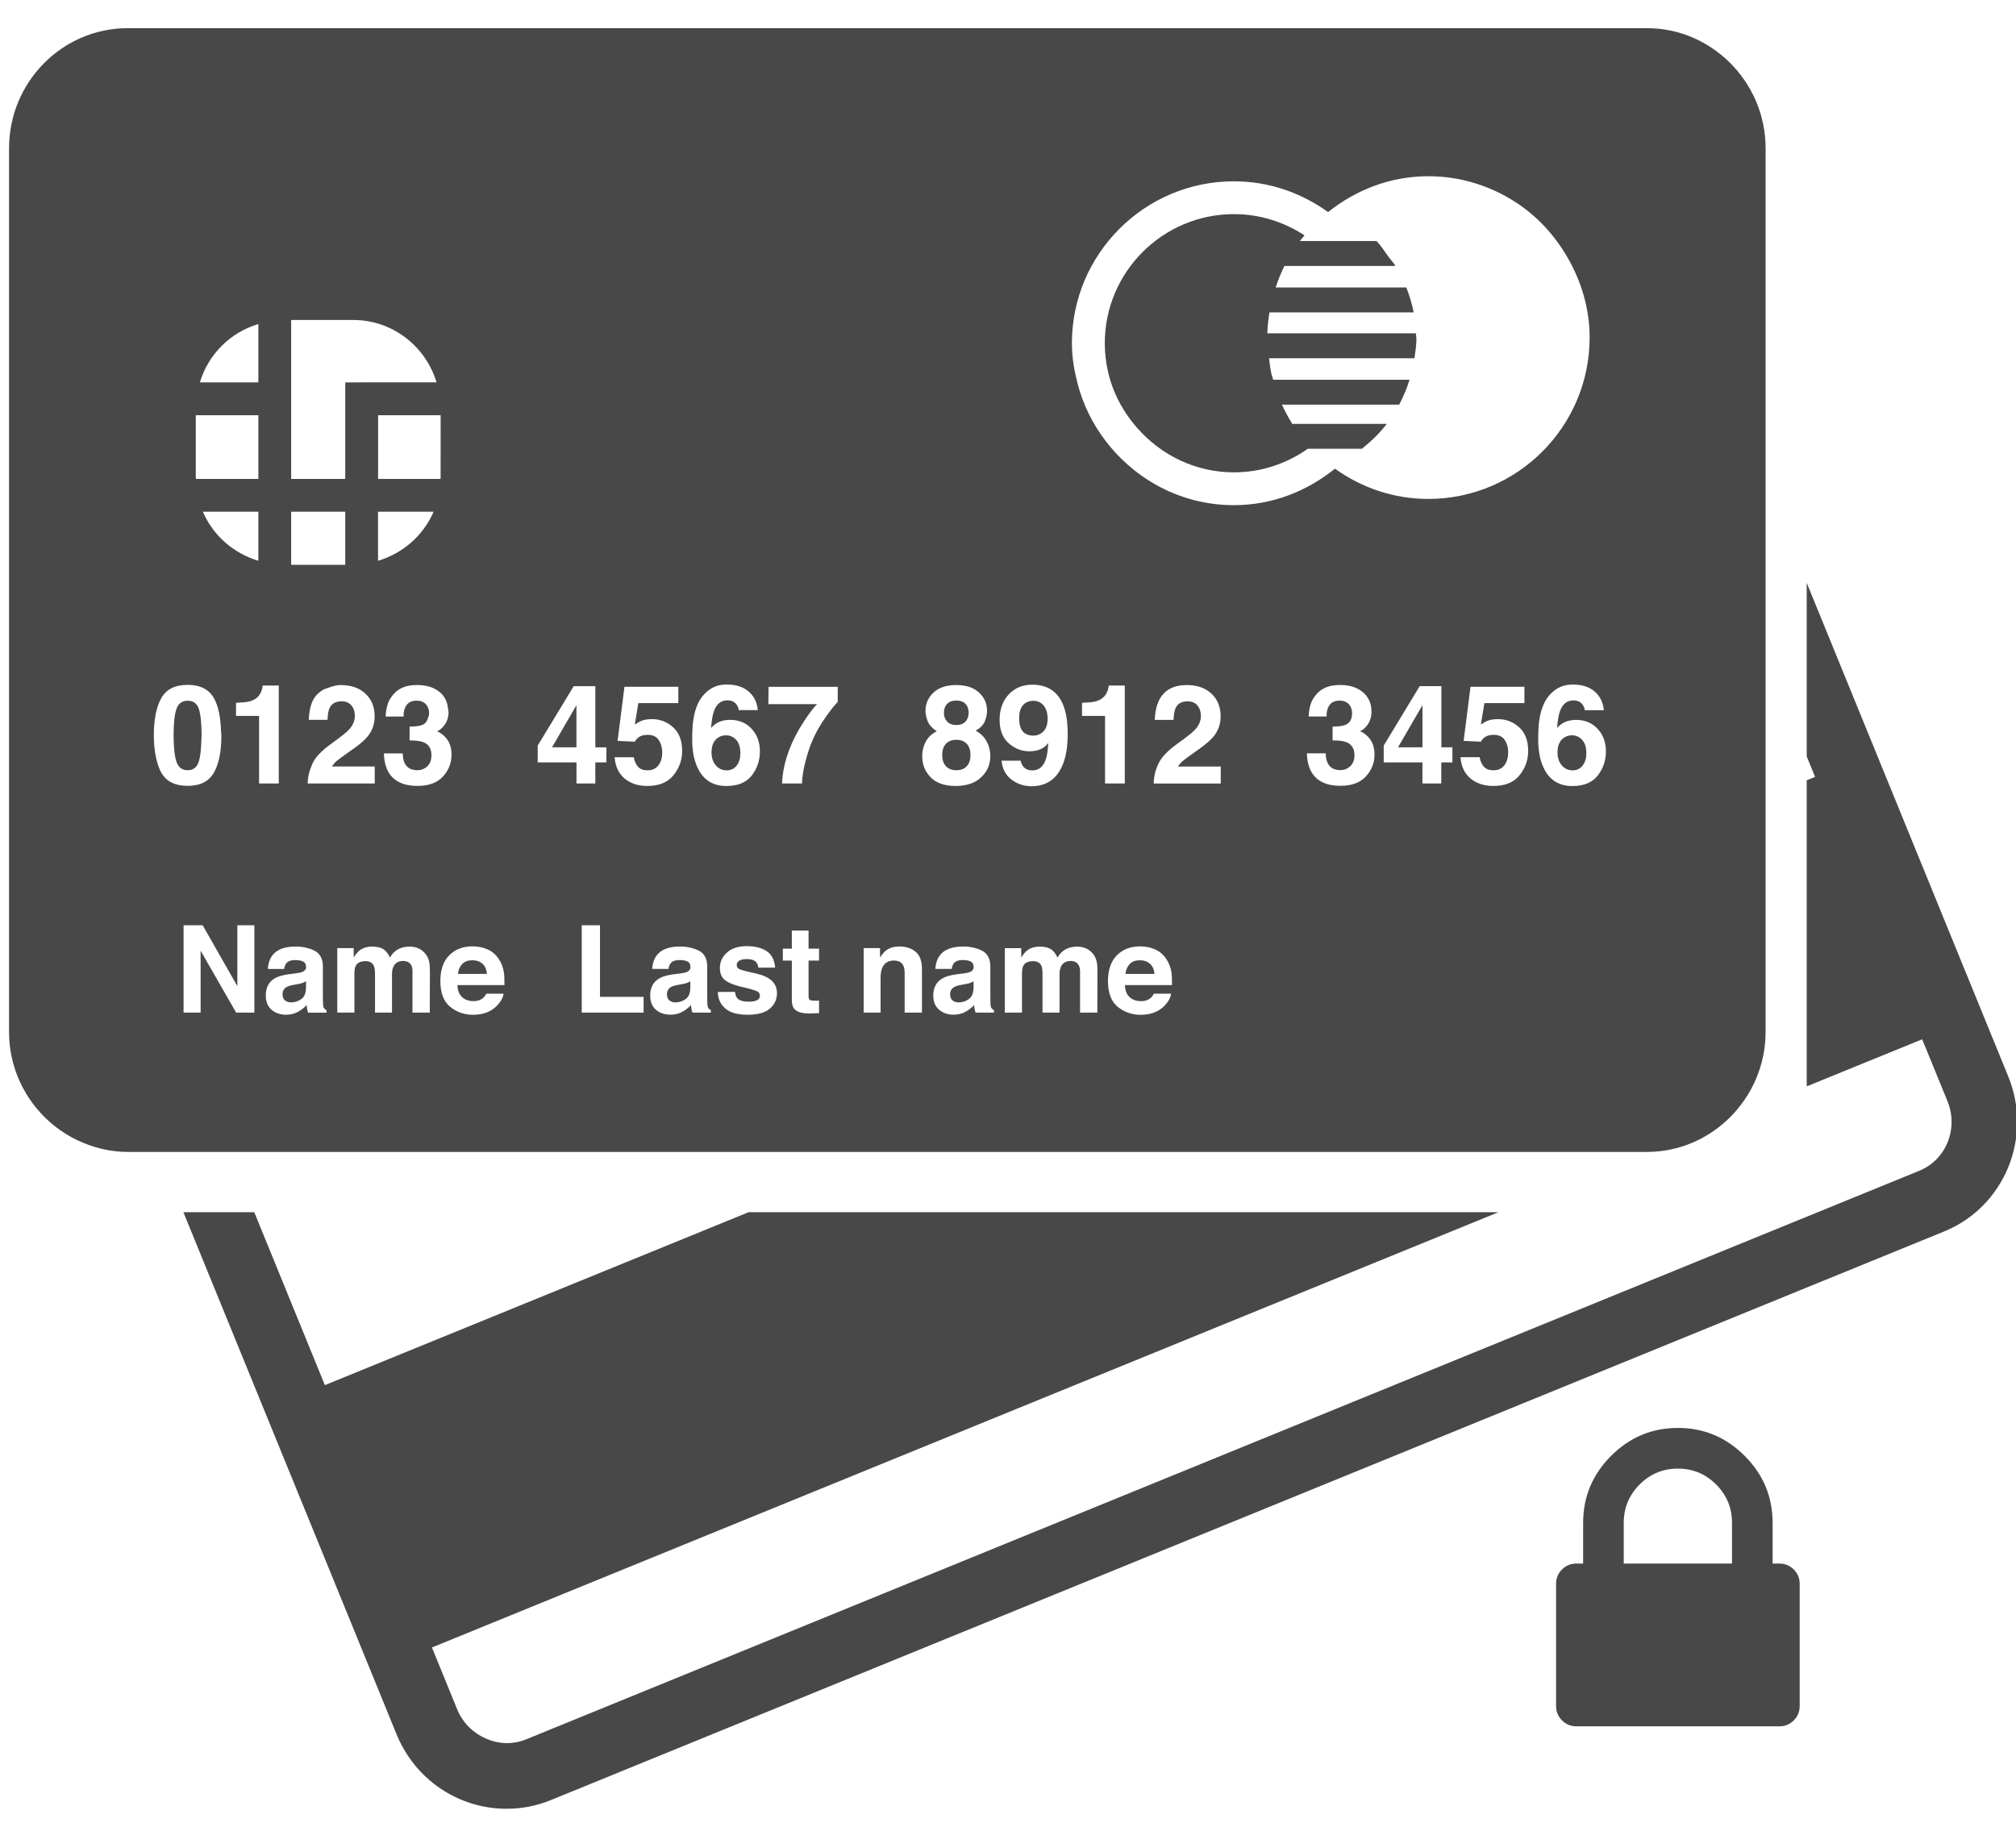
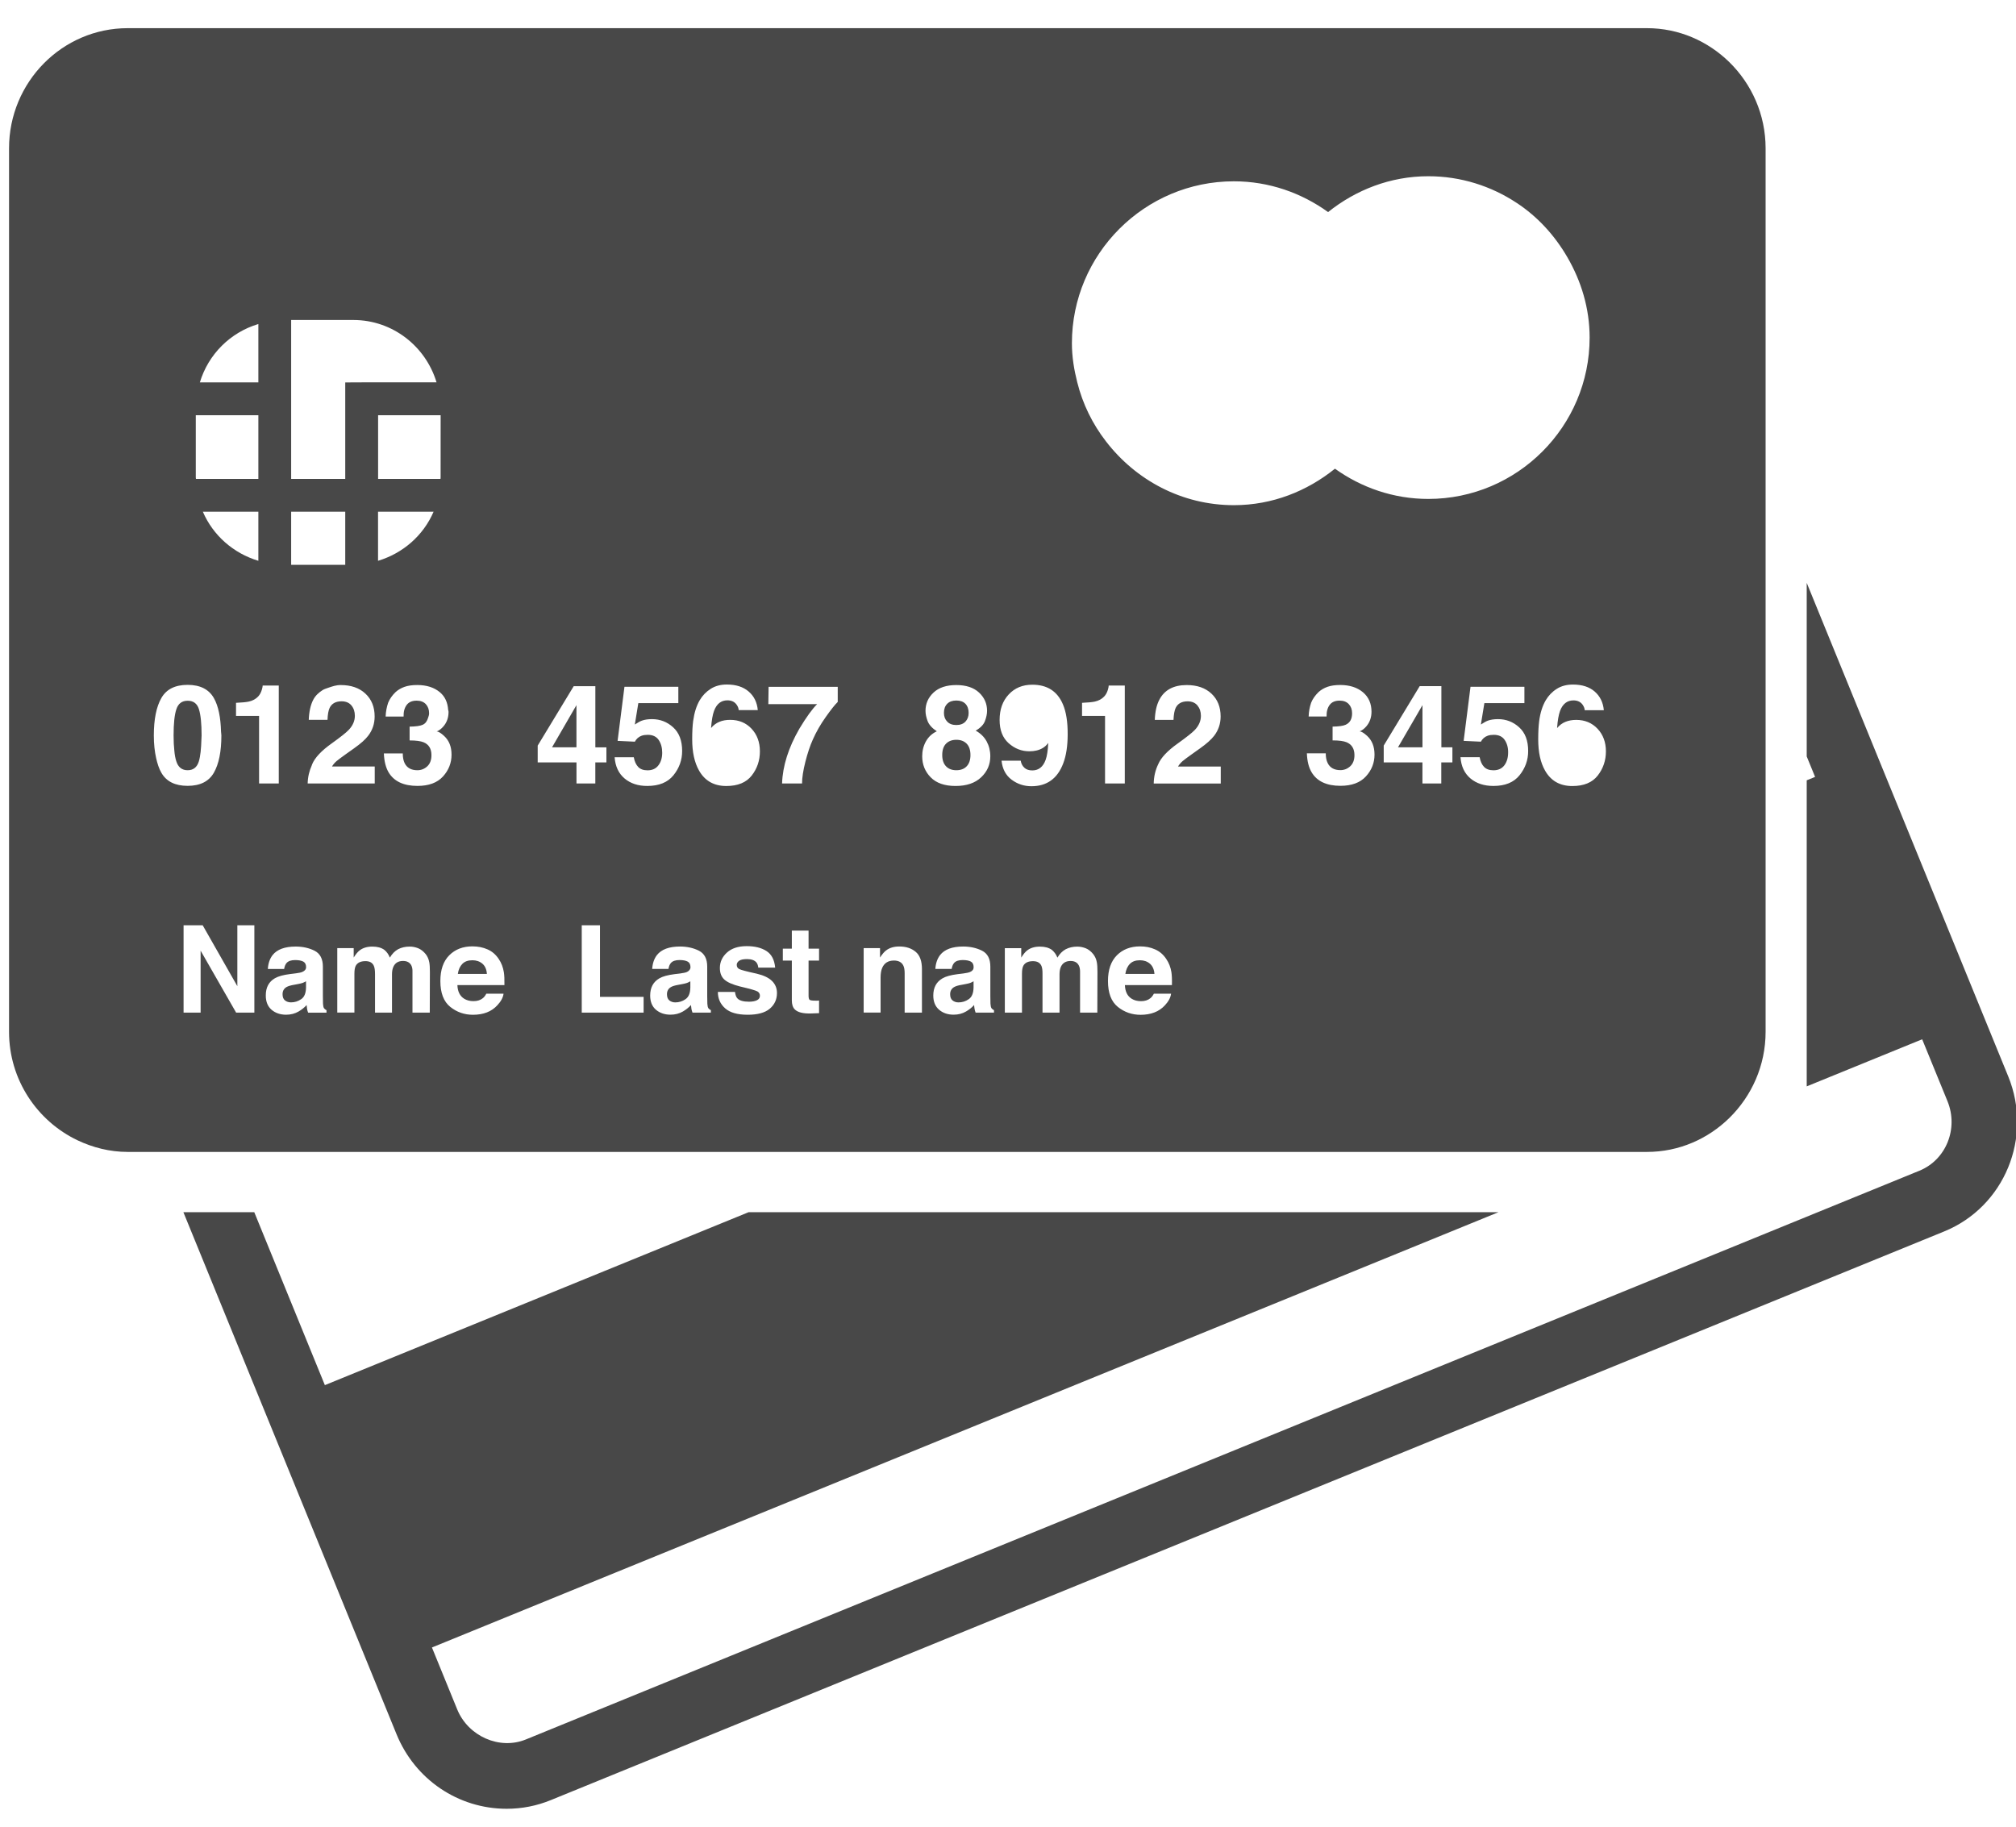
<svg xmlns="http://www.w3.org/2000/svg" width="331px" height="300px" viewBox="0 0 331 300" version="1.1">
  <title>credit-card</title>
  <desc>Created with Sketch.</desc>
  <defs />
  <g id="credit-card" stroke="none" stroke-width="1" fill="none" fill-rule="evenodd">
    <g id="credit-cards" transform="translate(1.485, 4.485)" fill="#484848" fill-rule="nonzero">
      <path d="M295.153,91.226 L295.153,119.731 L296.529,123.093 L295.153,123.652 L295.153,173.912 L314.11,166.179 L318.269,176.353 C320.1,180.853 318.036,185.969 313.666,187.759 L84.853,281.157 C80.524,282.926 75.383,280.619 73.588,276.233 L69.434,266.053 L244.541,194.576 L121.422,194.576 L51.853,222.972 L40.262,194.571 L28.624,194.571 L63.621,280.298 C66.657,287.736 73.753,292.541 81.709,292.541 C84.191,292.541 86.628,292.066 88.934,291.124 L317.741,197.726 C327.61,193.691 332.322,182.281 328.241,172.278 L295.153,91.226 Z" id="Shape" />
      <polygon id="Shape" points="232.066 118.236 232.066 111.31 228.047 118.236" />
      <polygon id="Shape" points="93.16 111.31 89.152 118.236 93.16 118.236" />
-       <path d="M119.472,121.226 C119.876,120.698 120.072,120.016 120.072,119.167 C120.072,118.231 119.845,117.512 119.384,117.01 C118.924,116.509 118.366,116.26 117.698,116.26 C117.16,116.26 116.679,116.426 116.271,116.752 C115.65,117.233 115.34,118.009 115.34,119.079 C115.34,119.943 115.572,120.652 116.038,121.195 C116.503,121.743 117.098,122.017 117.812,122.017 C118.516,122.017 119.069,121.748 119.472,121.226 Z" id="Shape" />
      <path d="M46.293,160.117 C46.893,160.117 47.457,159.947 47.969,159.59 C48.481,159.248 48.745,158.612 48.76,157.676 L48.76,156.647 C48.579,156.755 48.403,156.848 48.222,156.916 C48.047,156.983 47.793,157.04 47.478,157.102 L46.847,157.221 C46.252,157.319 45.828,157.448 45.564,157.598 C45.129,157.852 44.907,158.245 44.907,158.778 C44.907,159.253 45.041,159.584 45.305,159.797 C45.579,160.014 45.91,160.117 46.293,160.117 Z" id="Shape" />
      <path d="M155.534,121.997 C156.253,121.997 156.828,121.779 157.236,121.345 C157.645,120.91 157.852,120.29 157.852,119.503 C157.852,118.686 157.64,118.06 157.226,117.636 C156.802,117.207 156.243,117 155.534,117 C154.826,117 154.262,117.212 153.843,117.636 C153.424,118.06 153.217,118.681 153.217,119.503 C153.217,120.295 153.424,120.91 153.833,121.345 C154.241,121.779 154.816,121.997 155.534,121.997 Z" id="Shape" />
      <path d="M76.076,153.202 C75.362,153.202 74.814,153.398 74.421,153.802 C74.028,154.205 73.784,154.759 73.686,155.447 L78.455,155.447 C78.409,154.702 78.16,154.148 77.721,153.766 C77.276,153.388 76.728,153.202 76.076,153.202 Z" id="Shape" />
-       <path d="M168.14,110.597 C167.602,110.597 167.141,110.747 166.753,111.047 C166.148,111.517 165.843,112.324 165.843,113.457 C165.843,114.409 166.04,115.122 166.428,115.603 C166.816,116.079 167.41,116.317 168.212,116.317 C168.657,116.317 169.06,116.193 169.443,115.94 C170.162,115.484 170.519,114.683 170.519,113.56 C170.519,112.65 170.312,111.931 169.888,111.398 C169.459,110.86 168.879,110.597 168.14,110.597 Z" id="Shape" />
      <path d="M155.529,114.574 C156.176,114.574 156.672,114.388 157.024,114.016 C157.371,113.643 157.552,113.172 157.552,112.583 C157.552,111.947 157.371,111.45 157.024,111.088 C156.672,110.726 156.171,110.55 155.529,110.55 C154.893,110.55 154.391,110.726 154.034,111.088 C153.672,111.45 153.497,111.947 153.497,112.583 C153.497,113.162 153.672,113.643 154.034,114.016 C154.391,114.393 154.893,114.574 155.529,114.574 Z" id="Shape" />
      <path d="M109.95,157.226 C109.36,157.324 108.931,157.453 108.678,157.603 C108.243,157.857 108.021,158.25 108.021,158.783 C108.021,159.259 108.155,159.59 108.419,159.802 C108.683,160.014 109.014,160.122 109.391,160.122 C109.997,160.122 110.555,159.952 111.067,159.595 C111.579,159.248 111.843,158.617 111.859,157.681 L111.859,156.652 C111.683,156.76 111.507,156.853 111.321,156.921 C111.145,156.988 110.891,157.045 110.576,157.107 L109.95,157.226 Z" id="Shape" />
      <path d="M156.45,157.226 C155.855,157.319 155.431,157.453 155.172,157.603 C154.738,157.857 154.516,158.25 154.516,158.783 C154.516,159.259 154.65,159.59 154.914,159.802 C155.178,160.014 155.509,160.122 155.891,160.122 C156.491,160.122 157.055,159.952 157.567,159.595 C158.079,159.248 158.343,158.617 158.359,157.681 L158.359,156.652 C158.183,156.76 158.002,156.853 157.821,156.921 C157.645,156.988 157.391,157.045 157.076,157.107 L156.45,157.226 Z" id="Shape" />
      <path d="M184.024,153.802 C183.626,154.205 183.388,154.759 183.284,155.447 L188.059,155.447 C188.007,154.702 187.753,154.148 187.314,153.766 C186.869,153.388 186.326,153.202 185.674,153.202 C184.96,153.202 184.412,153.398 184.024,153.802 Z" id="Shape" />
-       <path d="M256.712,122.017 C257.416,122.017 257.964,121.748 258.367,121.226 C258.776,120.698 258.972,120.016 258.972,119.167 C258.972,118.231 258.74,117.512 258.279,117.01 C257.824,116.509 257.266,116.26 256.593,116.26 C256.055,116.26 255.574,116.426 255.171,116.752 C254.55,117.233 254.24,118.009 254.24,119.079 C254.24,119.943 254.467,120.652 254.938,121.195 C255.403,121.743 256.003,122.017 256.712,122.017 Z" id="Shape" />
      <path d="M27.46,120.522 C27.76,121.5 28.386,121.997 29.322,121.997 C30.259,121.997 30.874,121.505 31.169,120.522 C31.422,119.684 31.541,118.453 31.583,116.974 C31.588,116.731 31.614,116.545 31.614,116.286 C31.614,114.352 31.469,112.914 31.179,111.983 C30.89,111.052 30.274,110.586 29.333,110.586 C28.391,110.586 27.776,111.047 27.471,111.983 C27.16,112.914 27.016,114.352 27.016,116.286 C27.016,117.238 27.057,118.071 27.14,118.79 C27.197,119.467 27.305,120.052 27.46,120.522 Z" id="Shape" />
      <path d="M11.255,182.772 C13.759,183.957 16.531,184.676 19.474,184.676 L24.579,184.676 L36.217,184.676 L145.666,184.676 L268.784,184.676 L268.929,184.676 C274.184,184.676 278.938,182.54 282.45,179.1 C286.102,175.51 288.403,170.509 288.403,164.953 L288.403,126.414 L288.403,103.221 L288.403,74.705 L288.403,19.867 C288.403,14.312 286.102,9.305 282.45,5.721 C278.933,2.281 274.179,0.14 268.929,0.14 L19.479,0.14 C8.736,0.14 0,8.995 0,19.867 L0,164.953 C0,172.836 4.629,179.617 11.255,182.772 Z M23.772,116.286 C23.772,113.633 24.186,111.579 25.009,110.141 C25.831,108.698 27.264,107.979 29.317,107.979 C31.366,107.979 32.803,108.703 33.626,110.141 C34.376,111.455 34.743,113.333 34.805,115.65 C34.81,115.872 34.862,116.043 34.862,116.281 C34.862,118.934 34.448,120.978 33.626,122.41 C32.803,123.843 31.366,124.562 29.317,124.562 C27.269,124.562 25.831,123.848 25.009,122.41 C24.626,121.748 24.357,120.921 24.15,120 C23.912,118.929 23.772,117.709 23.772,116.286 Z M174.507,51.879 C174.507,37.221 186.445,25.288 201.103,25.288 C206.881,25.288 212.203,27.197 216.569,30.341 C221.105,26.716 226.779,24.455 233.022,24.455 C238.376,24.455 243.347,26.074 247.521,28.826 C250.971,31.091 253.774,34.169 255.848,37.743 C258.114,41.648 259.51,46.122 259.51,50.953 C259.51,65.56 247.624,77.447 233.022,77.447 C227.297,77.447 222.031,75.579 217.697,72.481 C213.129,76.164 207.414,78.471 201.103,78.471 C192.517,78.471 184.96,74.317 180.098,67.991 C177.895,65.141 176.276,61.872 175.381,58.278 C174.859,56.219 174.507,54.098 174.507,51.879 Z M169.5,154.117 C169.262,153.6 168.807,153.352 168.124,153.352 C167.328,153.352 166.8,153.605 166.526,154.117 C166.376,154.407 166.309,154.847 166.309,155.421 L166.309,161.798 L163.495,161.798 L163.495,151.216 L166.19,151.216 L166.19,152.762 C166.531,152.214 166.857,151.821 167.162,151.588 C167.7,151.174 168.393,150.962 169.252,150.962 C170.053,150.962 170.716,151.133 171.217,151.495 C171.61,151.821 171.926,152.25 172.128,152.772 C172.495,152.147 172.94,151.697 173.483,151.397 C174.057,151.102 174.688,150.962 175.391,150.962 C175.857,150.962 176.322,151.055 176.772,151.231 C177.228,151.417 177.636,151.733 178.003,152.188 C178.298,152.56 178.51,153.01 178.603,153.553 C178.671,153.905 178.702,154.428 178.702,155.121 L178.681,161.803 L175.847,161.803 L175.847,155.048 C175.847,154.65 175.774,154.319 175.645,154.06 C175.402,153.574 174.952,153.321 174.29,153.321 C173.519,153.321 172.991,153.641 172.697,154.278 C172.552,154.609 172.474,155.022 172.474,155.488 L172.474,161.803 L169.681,161.803 L169.681,155.488 C169.691,154.862 169.629,154.402 169.5,154.117 Z M169.712,118.355 C169.122,118.707 168.393,118.888 167.529,118.888 C166.252,118.888 165.119,118.448 164.126,117.564 C163.133,116.679 162.636,115.407 162.636,113.747 C162.636,112.024 163.133,110.622 164.131,109.557 C165.124,108.486 166.412,107.953 168.005,107.953 C170.457,107.953 172.133,109.034 173.043,111.202 C173.566,112.428 173.814,114.047 173.814,116.048 C173.814,117.993 173.571,119.612 173.069,120.91 C172.117,123.388 170.384,124.624 167.86,124.624 C166.65,124.624 165.569,124.267 164.612,123.553 C163.65,122.834 163.097,121.795 162.957,120.434 L166.102,120.434 C166.179,120.905 166.381,121.288 166.702,121.588 C167.022,121.888 167.457,122.028 168.005,122.028 C169.04,122.028 169.774,121.453 170.193,120.295 C170.426,119.659 170.566,118.738 170.622,117.512 C170.348,117.89 170.043,118.164 169.712,118.355 Z M150.817,113.928 C150.59,113.322 150.471,112.759 150.471,112.236 C150.471,111.062 150.91,110.069 151.79,109.241 C152.669,108.419 153.916,108.01 155.524,108.01 C157.128,108.01 158.374,108.419 159.259,109.241 C160.143,110.064 160.578,111.062 160.578,112.236 C160.578,112.759 160.459,113.322 160.226,113.928 C159.998,114.528 159.486,115.05 158.71,115.495 C159.502,115.934 160.102,116.524 160.505,117.253 C160.903,117.988 161.11,118.8 161.11,119.705 C161.11,121.06 160.609,122.214 159.605,123.16 C158.607,124.107 157.205,124.583 155.405,124.583 C153.605,124.583 152.245,124.107 151.319,123.16 C150.393,122.214 149.928,121.06 149.928,119.705 C149.928,118.805 150.134,117.988 150.543,117.253 C150.952,116.524 151.541,115.971 152.328,115.603 C151.557,115.091 151.05,114.533 150.817,113.928 Z M157.914,153.419 C157.603,153.253 157.159,153.166 156.564,153.166 C155.902,153.166 155.426,153.336 155.157,153.657 C154.955,153.895 154.831,154.221 154.764,154.629 L152.084,154.629 C152.147,153.703 152.405,152.943 152.866,152.348 C153.6,151.417 154.862,150.947 156.652,150.947 C157.816,150.947 158.85,151.179 159.76,151.634 C160.666,152.1 161.116,152.969 161.116,154.247 L161.116,159.109 C161.116,159.44 161.121,159.853 161.136,160.334 C161.157,160.691 161.214,160.94 161.302,161.074 C161.395,161.198 161.529,161.312 161.716,161.4 L161.716,161.803 L158.7,161.803 C158.612,161.586 158.56,161.39 158.529,161.198 C158.498,161.012 158.467,160.8 158.452,160.557 C158.064,160.976 157.624,161.328 157.122,161.617 C156.528,161.964 155.845,162.14 155.084,162.14 C154.117,162.14 153.321,161.86 152.695,161.322 C152.064,160.774 151.748,159.998 151.748,158.995 C151.748,157.691 152.255,156.75 153.269,156.166 C153.822,155.845 154.645,155.628 155.721,155.488 L156.667,155.374 C157.184,155.302 157.552,155.229 157.779,155.131 C158.178,154.966 158.374,154.702 158.374,154.345 C158.369,153.884 158.214,153.579 157.914,153.419 Z M146.824,154.066 C146.555,153.522 146.038,153.248 145.288,153.248 C144.352,153.248 143.716,153.647 143.364,154.443 C143.183,154.862 143.095,155.4 143.095,156.057 L143.095,161.793 L140.317,161.793 L140.317,151.21 L143.002,151.21 L143.002,152.757 C143.353,152.219 143.69,151.816 144.005,151.583 C144.569,151.153 145.298,150.941 146.167,150.941 C147.259,150.941 148.148,151.226 148.841,151.805 C149.54,152.374 149.886,153.331 149.886,154.655 L149.886,161.798 L147.047,161.798 L147.047,155.353 C147.047,154.795 146.979,154.366 146.824,154.066 Z M131.426,159.683 C131.54,159.791 131.871,159.838 132.44,159.838 C132.528,159.838 132.616,159.838 132.714,159.838 C132.807,159.828 132.9,159.828 132.993,159.817 L132.993,161.891 L131.679,161.938 C130.371,161.979 129.476,161.752 128.995,161.26 C128.684,160.94 128.524,160.448 128.524,159.786 L128.524,153.259 L127.045,153.259 L127.045,151.293 L128.524,151.293 L128.524,148.329 L131.271,148.329 L131.271,151.293 L132.993,151.293 L132.993,153.259 L131.271,153.259 L131.271,158.866 C131.26,159.305 131.312,159.574 131.426,159.683 Z M131.969,116.964 C131.519,117.957 131.11,119.183 130.743,120.621 C130.381,122.059 130.2,123.248 130.2,124.174 L126.921,124.174 C127.019,121.288 127.966,118.298 129.76,115.179 C130.924,113.25 131.897,111.905 132.678,111.145 L124.666,111.145 L124.707,108.305 L136.06,108.305 L136.06,110.783 C135.584,111.243 134.928,112.076 134.084,113.271 C133.241,114.455 132.533,115.686 131.969,116.964 Z M86.798,120.709 L86.798,117.952 L92.71,108.197 L96.264,108.197 L96.264,118.241 L98.079,118.241 L98.079,120.714 L96.259,120.714 L96.259,124.174 L93.166,124.174 L93.166,120.714 L86.798,120.709 Z M94.029,147.46 L97.024,147.46 L97.024,159.217 L104.188,159.217 L104.188,161.798 L94.029,161.798 L94.029,147.46 Z M101.069,123.357 C100.091,122.534 99.538,121.371 99.429,119.866 L102.574,119.866 C102.698,120.553 102.941,121.081 103.293,121.453 C103.645,121.826 104.157,122.012 104.834,122.012 C105.616,122.012 106.216,121.733 106.624,121.184 C107.038,120.641 107.24,119.943 107.24,119.11 C107.24,118.293 107.043,117.595 106.666,117.031 C106.283,116.467 105.683,116.183 104.871,116.183 C104.488,116.183 104.152,116.229 103.872,116.328 C103.376,116.503 103.003,116.834 102.75,117.31 L99.916,117.176 L101.043,108.295 L109.888,108.295 L109.888,110.979 L103.319,110.979 L102.745,114.491 C103.236,114.171 103.609,113.959 103.888,113.86 C104.343,113.69 104.902,113.607 105.559,113.607 C106.888,113.607 108.047,114.052 109.034,114.947 C110.022,115.841 110.514,117.134 110.514,118.847 C110.514,120.331 110.033,121.655 109.086,122.829 C108.134,123.998 106.712,124.578 104.809,124.578 C103.303,124.588 102.047,124.179 101.069,123.357 Z M111.419,153.419 C111.109,153.253 110.664,153.166 110.074,153.166 C109.412,153.166 108.936,153.336 108.662,153.657 C108.46,153.895 108.331,154.221 108.269,154.629 L105.595,154.629 C105.657,153.703 105.916,152.943 106.376,152.348 C107.11,151.417 108.378,150.947 110.162,150.947 C111.326,150.947 112.36,151.179 113.271,151.634 C114.176,152.1 114.631,152.969 114.631,154.247 L114.631,159.109 C114.631,159.44 114.636,159.853 114.652,160.334 C114.672,160.691 114.729,160.94 114.817,161.074 C114.91,161.198 115.045,161.312 115.231,161.4 L115.231,161.803 L112.216,161.803 C112.133,161.586 112.076,161.39 112.04,161.198 C112.009,161.012 111.983,160.8 111.967,160.557 C111.584,160.976 111.134,161.328 110.638,161.617 C110.038,161.964 109.36,162.14 108.6,162.14 C107.633,162.14 106.836,161.86 106.205,161.322 C105.574,160.774 105.264,159.998 105.264,158.995 C105.264,157.691 105.771,156.75 106.784,156.166 C107.338,155.845 108.16,155.628 109.236,155.488 L110.188,155.374 C110.705,155.302 111.072,155.229 111.295,155.131 C111.683,154.94 111.884,154.676 111.884,154.329 C111.874,153.884 111.724,153.579 111.419,153.419 Z M113.286,122.048 C112.536,120.724 112.164,119.022 112.164,116.922 C112.164,115.697 112.216,114.698 112.319,113.928 C112.505,112.557 112.862,111.419 113.395,110.509 C113.85,109.733 114.455,109.107 115.195,108.636 C115.934,108.16 116.824,107.922 117.859,107.922 C119.353,107.922 120.543,108.305 121.433,109.071 C122.322,109.836 122.819,110.855 122.933,112.128 L119.793,112.128 C119.793,111.869 119.695,111.584 119.488,111.274 C119.152,110.772 118.634,110.519 117.947,110.519 C116.917,110.519 116.183,111.093 115.753,112.247 C115.516,112.883 115.355,113.819 115.262,115.066 C115.655,114.6 116.11,114.259 116.628,114.047 C117.145,113.829 117.734,113.726 118.402,113.726 C119.829,113.726 120.998,114.212 121.909,115.179 C122.819,116.152 123.279,117.388 123.279,118.893 C123.279,120.398 122.834,121.717 121.94,122.866 C121.045,124.014 119.653,124.588 117.766,124.588 C115.743,124.588 114.248,123.745 113.286,122.048 Z M122.897,158.333 C122.638,158.172 121.671,157.893 119.99,157.5 C118.79,157.195 117.941,156.822 117.45,156.378 C116.959,155.933 116.71,155.297 116.71,154.474 C116.71,153.491 117.093,152.648 117.864,151.945 C118.634,151.241 119.721,150.884 121.112,150.884 C122.436,150.884 123.517,151.148 124.35,151.681 C125.188,152.214 125.664,153.114 125.788,154.412 L123.016,154.412 C122.979,154.066 122.876,153.776 122.716,153.569 C122.405,153.197 121.888,153.01 121.159,153.01 C120.553,153.01 120.124,153.109 119.866,153.29 C119.607,153.481 119.478,153.703 119.478,153.957 C119.478,154.278 119.617,154.505 119.886,154.645 C120.16,154.795 121.122,155.048 122.778,155.41 C123.884,155.674 124.712,156.062 125.26,156.595 C125.803,157.128 126.083,157.784 126.083,158.586 C126.083,159.636 125.684,160.49 124.903,161.157 C124.122,161.819 122.907,162.15 121.272,162.15 C119.602,162.15 118.366,161.803 117.574,161.095 C116.778,160.391 116.379,159.497 116.379,158.405 L119.193,158.405 C119.255,158.897 119.379,159.243 119.576,159.45 C119.917,159.828 120.559,160.009 121.495,160.009 C122.043,160.009 122.478,159.926 122.798,159.766 C123.119,159.61 123.284,159.362 123.284,159.036 C123.284,158.741 123.16,158.498 122.897,158.333 Z M74.721,159.517 C75.15,159.781 75.652,159.916 76.252,159.916 C76.883,159.916 77.395,159.755 77.793,159.429 C78.01,159.259 78.197,159.01 78.362,158.69 L81.191,158.69 C81.114,159.321 80.772,159.957 80.157,160.609 C79.21,161.638 77.881,162.155 76.169,162.155 C74.757,162.155 73.51,161.721 72.434,160.852 C71.359,159.983 70.816,158.571 70.816,156.61 C70.816,154.774 71.302,153.367 72.279,152.384 C73.252,151.412 74.514,150.921 76.071,150.921 C76.991,150.921 77.824,151.086 78.564,151.417 C79.303,151.738 79.914,152.266 80.395,152.984 C80.829,153.616 81.109,154.35 81.243,155.172 C81.321,155.669 81.352,156.367 81.336,157.283 L73.614,157.283 C73.65,158.333 74.028,159.083 74.721,159.517 Z M72.16,112.402 C72.16,113.353 71.881,114.15 71.317,114.802 C70.966,115.21 70.593,115.484 70.21,115.634 C70.5,115.634 70.909,115.878 71.447,116.379 C72.253,117.129 72.652,118.143 72.652,119.441 C72.652,120.797 72.181,121.997 71.24,123.031 C70.298,124.06 68.902,124.572 67.06,124.572 C64.79,124.572 63.207,123.828 62.317,122.343 C61.852,121.552 61.593,120.512 61.541,119.24 L64.645,119.24 C64.645,119.881 64.748,120.414 64.95,120.833 C65.333,121.609 66.031,121.997 67.045,121.997 C67.66,121.997 68.203,121.784 68.664,121.36 C69.124,120.931 69.352,120.326 69.352,119.524 C69.352,118.464 68.922,117.76 68.069,117.409 C67.583,117.207 66.812,117.103 65.767,117.103 L65.767,114.838 C66.791,114.822 67.51,114.724 67.914,114.533 C68.39,114.321 68.643,113.907 68.798,113.4 C68.871,113.162 68.969,112.95 68.969,112.645 C68.969,112.034 68.788,111.538 68.436,111.15 C68.074,110.767 67.572,110.571 66.926,110.571 C66.181,110.571 65.633,110.809 65.281,111.284 C64.929,111.755 64.759,112.386 64.779,113.183 L61.831,113.183 C61.857,112.386 62.002,111.626 62.245,110.912 C62.503,110.281 62.907,109.707 63.46,109.169 C63.874,108.791 64.366,108.507 64.929,108.305 C65.498,108.103 66.197,108.005 67.024,108.005 C68.56,108.005 69.802,108.403 70.743,109.195 C71.602,109.919 72.01,110.891 72.093,112.06 C72.109,112.19 72.16,112.278 72.16,112.402 Z M66.052,154.055 C65.803,153.569 65.353,153.316 64.686,153.316 C63.921,153.316 63.393,153.636 63.103,154.272 C62.953,154.603 62.876,155.017 62.876,155.483 L62.876,161.798 L60.088,161.798 L60.088,155.483 C60.088,154.852 60.021,154.391 59.891,154.112 C59.659,153.595 59.203,153.347 58.521,153.347 C57.729,153.347 57.202,153.6 56.922,154.112 C56.772,154.402 56.705,154.841 56.705,155.416 L56.705,161.793 L53.891,161.793 L53.891,151.21 L56.586,151.21 L56.586,152.757 C56.928,152.209 57.253,151.816 57.559,151.583 C58.097,151.169 58.795,150.957 59.648,150.957 C60.455,150.957 61.117,151.128 61.614,151.49 C62.017,151.816 62.322,152.245 62.524,152.767 C62.891,152.141 63.341,151.691 63.874,151.391 C64.443,151.097 65.079,150.957 65.783,150.957 C66.253,150.957 66.714,151.05 67.164,151.226 C67.619,151.412 68.028,151.728 68.4,152.183 C68.695,152.555 68.902,153.005 69,153.548 C69.067,153.9 69.098,154.422 69.098,155.116 L69.078,161.798 L66.238,161.798 L66.238,155.043 C66.253,154.65 66.181,154.319 66.052,154.055 Z M195.119,111.362 C194.747,110.912 194.198,110.684 193.505,110.684 C192.543,110.684 191.891,111.047 191.545,111.76 C191.348,112.179 191.224,112.836 191.188,113.731 L188.116,113.731 C188.167,112.366 188.421,111.259 188.866,110.416 C189.709,108.807 191.203,108.01 193.355,108.01 C195.057,108.01 196.412,108.476 197.421,109.422 C198.424,110.364 198.926,111.61 198.926,113.167 C198.926,114.357 198.569,115.417 197.86,116.343 C197.384,116.959 196.624,117.641 195.559,118.397 L194.297,119.297 C193.505,119.855 192.957,120.269 192.667,120.512 C192.378,120.766 192.129,121.055 191.928,121.391 L198.947,121.391 L198.947,124.179 L187.94,124.179 C187.96,123.026 188.214,121.971 188.674,121.019 C189.129,119.943 190.19,118.81 191.876,117.61 C193.324,116.571 194.276,115.821 194.705,115.366 C195.357,114.667 195.688,113.897 195.688,113.064 C195.688,112.376 195.491,111.812 195.119,111.362 Z M188.162,151.417 C188.902,151.738 189.522,152.266 189.993,152.984 C190.433,153.616 190.712,154.35 190.847,155.172 C190.919,155.669 190.955,156.367 190.929,157.283 L183.207,157.283 C183.248,158.338 183.621,159.093 184.319,159.522 C184.743,159.786 185.25,159.921 185.85,159.921 C186.481,159.921 186.993,159.76 187.391,159.434 C187.609,159.264 187.795,159.016 187.966,158.695 L190.79,158.695 C190.712,159.326 190.376,159.962 189.766,160.614 C188.814,161.643 187.484,162.16 185.778,162.16 C184.371,162.16 183.119,161.726 182.043,160.857 C180.967,159.988 180.429,158.576 180.429,156.616 C180.429,154.779 180.916,153.372 181.888,152.39 C182.86,151.417 184.128,150.926 185.684,150.926 C186.6,150.921 187.433,151.086 188.162,151.417 Z M183.191,124.169 L179.948,124.169 L179.948,113.079 L176.172,113.079 L176.172,110.928 C177.171,110.886 177.869,110.814 178.262,110.726 C178.898,110.586 179.416,110.307 179.809,109.888 C180.088,109.598 180.29,109.216 180.429,108.734 C180.512,108.445 180.548,108.233 180.548,108.093 L183.191,108.093 L183.191,124.169 Z M219.61,117.403 C219.124,117.202 218.353,117.098 217.309,117.098 L217.309,114.833 C218.328,114.817 219.052,114.719 219.455,114.528 C220.159,114.212 220.51,113.591 220.51,112.64 C220.51,112.029 220.329,111.533 219.972,111.145 C219.616,110.762 219.109,110.566 218.467,110.566 C217.717,110.566 217.174,110.803 216.822,111.279 C216.476,111.75 216.3,112.381 216.321,113.178 L213.378,113.178 C213.398,112.381 213.543,111.621 213.786,110.907 C214.04,110.276 214.453,109.702 215.002,109.164 C215.416,108.786 215.907,108.502 216.471,108.3 C217.04,108.098 217.738,108 218.56,108 C220.097,108 221.338,108.398 222.29,109.19 C223.226,109.981 223.697,111.047 223.697,112.391 C223.697,113.338 223.407,114.14 222.853,114.786 C222.497,115.2 222.124,115.474 221.741,115.619 C222.036,115.619 222.445,115.867 222.988,116.364 C223.795,117.114 224.193,118.133 224.193,119.426 C224.193,120.781 223.722,121.976 222.781,123.01 C221.84,124.04 220.443,124.557 218.597,124.557 C216.326,124.557 214.738,123.812 213.859,122.322 C213.388,121.536 213.134,120.497 213.088,119.219 L216.186,119.219 C216.186,119.866 216.29,120.393 216.502,120.817 C216.879,121.593 217.583,121.981 218.586,121.981 C219.202,121.981 219.745,121.769 220.205,121.345 C220.666,120.916 220.898,120.31 220.898,119.509 C220.893,118.464 220.459,117.76 219.61,117.403 Z M236.979,118.236 L236.979,120.709 L235.153,120.709 L235.153,124.169 L232.06,124.169 L232.06,120.709 L225.703,120.709 L225.703,117.947 L231.61,108.191 L235.169,108.191 L235.169,118.236 L236.979,118.236 Z M245.571,117.031 C245.193,116.467 244.593,116.183 243.776,116.183 C243.393,116.183 243.057,116.229 242.783,116.328 C242.286,116.503 241.909,116.834 241.655,117.31 L238.826,117.176 L239.953,108.295 L248.803,108.295 L248.803,110.979 L242.229,110.979 L241.655,114.491 C242.147,114.171 242.519,113.959 242.793,113.86 C243.259,113.69 243.807,113.607 244.464,113.607 C245.798,113.607 246.952,114.052 247.94,114.947 C248.928,115.841 249.419,117.134 249.419,118.847 C249.419,120.331 248.943,121.655 247.997,122.829 C247.05,124.003 245.622,124.578 243.719,124.578 C242.188,124.578 240.931,124.169 239.953,123.352 C238.976,122.529 238.417,121.371 238.309,119.86 L241.453,119.86 C241.578,120.548 241.821,121.076 242.178,121.448 C242.534,121.821 243.052,122.007 243.724,122.007 C244.51,122.007 245.105,121.728 245.519,121.179 C245.922,120.631 246.129,119.933 246.129,119.1 C246.15,118.293 245.948,117.595 245.571,117.031 Z M261.843,112.138 L258.698,112.138 C258.698,111.879 258.595,111.595 258.393,111.284 C258.057,110.783 257.54,110.529 256.852,110.529 C255.822,110.529 255.083,111.103 254.653,112.257 C254.421,112.893 254.255,113.829 254.167,115.076 C254.555,114.61 255.01,114.269 255.528,114.057 C256.045,113.84 256.645,113.731 257.307,113.731 C258.724,113.731 259.898,114.217 260.814,115.19 C261.724,116.162 262.184,117.398 262.184,118.898 C262.184,120.403 261.734,121.722 260.84,122.871 C259.945,124.019 258.559,124.593 256.666,124.593 C254.643,124.593 253.148,123.745 252.191,122.053 C251.436,120.729 251.069,119.028 251.069,116.928 C251.069,115.702 251.126,114.703 251.224,113.933 C251.405,112.562 251.767,111.429 252.3,110.514 C252.76,109.738 253.36,109.112 254.105,108.641 C254.845,108.166 255.734,107.928 256.774,107.928 C258.264,107.928 259.459,108.31 260.343,109.076 C261.228,109.847 261.724,110.866 261.843,112.138 Z M54.45,108.01 C56.157,108.01 57.507,108.476 58.516,109.422 C59.524,110.364 60.026,111.61 60.026,113.167 C60.026,114.357 59.674,115.417 58.96,116.343 C58.5,116.948 57.745,117.621 56.7,118.36 C56.684,118.371 56.674,118.381 56.659,118.391 L55.391,119.291 C54.6,119.85 54.057,120.264 53.762,120.507 C53.472,120.76 53.224,121.05 53.022,121.386 L60.041,121.386 L60.041,124.174 L49.029,124.174 C49.055,123.098 49.293,122.121 49.697,121.216 C49.722,121.148 49.738,121.076 49.769,121.009 C50.219,119.933 51.279,118.8 52.966,117.6 C54.419,116.56 55.366,115.81 55.79,115.355 C56.447,114.657 56.778,113.886 56.778,113.053 C56.778,112.376 56.586,111.807 56.214,111.357 C55.841,110.907 55.298,110.679 54.6,110.679 C53.638,110.679 52.986,111.041 52.64,111.755 C52.438,112.174 52.319,112.831 52.288,113.726 L49.21,113.726 C49.262,112.36 49.51,111.253 49.955,110.41 C50.322,109.712 50.871,109.231 51.486,108.838 C51.776,108.657 52.122,108.559 52.459,108.44 C53.064,108.238 53.664,108.01 54.45,108.01 Z M31.443,161.798 L28.655,161.798 L28.655,147.46 L31.795,147.46 L37.484,157.459 L37.484,147.46 L40.278,147.46 L40.278,161.798 L37.283,161.798 L31.453,151.624 L31.453,161.798 L31.443,161.798 Z M41.053,124.169 L41.053,113.105 L41.053,113.079 L37.267,113.079 L37.267,110.928 C38.266,110.886 38.959,110.814 39.357,110.726 C39.993,110.586 40.51,110.307 40.903,109.888 C41.178,109.598 41.379,109.216 41.519,108.734 C41.602,108.445 41.643,108.233 41.643,108.093 L44.286,108.093 L44.286,111.791 L44.286,123.429 L44.286,124.174 L42.46,124.174 L41.053,124.169 Z M30.662,73.929 L30.662,63.698 L40.934,63.698 L40.934,74.162 L30.688,74.162 C30.688,74.079 30.662,74.007 30.662,73.929 Z M40.934,87.605 C36.838,86.379 33.486,83.431 31.821,79.547 L40.934,79.547 L40.934,87.605 Z M46.319,79.547 L55.2,79.547 L55.2,88.262 L46.319,88.262 L46.319,79.547 Z M60.584,79.547 L69.703,79.547 C68.038,83.431 64.681,86.379 60.584,87.605 L60.584,79.547 Z M70.857,73.929 C70.857,74.012 70.836,74.079 70.836,74.162 L60.595,74.162 L60.595,63.698 L70.862,63.698 L70.857,73.929 Z M57.895,58.309 L55.2,58.314 L55.2,74.157 L46.319,74.157 L46.319,48.062 L56.524,48.062 C62.995,48.062 68.416,52.402 70.19,58.303 L57.895,58.303 L57.895,58.309 Z M40.934,58.309 L31.329,58.309 C32.716,53.7 36.321,50.105 40.934,48.724 L40.934,58.309 Z M43.66,156.15 C44.214,155.834 45.036,155.607 46.112,155.472 L47.064,155.353 C47.581,155.286 47.943,155.214 48.171,155.11 C48.569,154.94 48.771,154.676 48.771,154.329 C48.771,153.89 48.621,153.595 48.316,153.424 C48.005,153.259 47.56,153.171 46.971,153.171 C46.309,153.171 45.833,153.341 45.559,153.662 C45.357,153.9 45.233,154.226 45.166,154.634 L42.491,154.634 C42.548,153.709 42.812,152.948 43.272,152.353 C44.007,151.422 45.274,150.952 47.059,150.952 C48.222,150.952 49.257,151.184 50.167,151.64 C51.072,152.105 51.528,152.974 51.528,154.252 L51.528,159.114 C51.528,159.445 51.533,159.859 51.548,160.34 C51.569,160.697 51.621,160.95 51.714,161.079 C51.807,161.203 51.936,161.317 52.122,161.405 L52.122,161.809 L49.107,161.809 C49.019,161.591 48.967,161.395 48.936,161.203 C48.905,161.017 48.879,160.805 48.859,160.562 C48.476,160.981 48.026,161.333 47.529,161.622 C46.929,161.969 46.252,162.145 45.491,162.145 C44.524,162.145 43.728,161.866 43.097,161.328 C42.466,160.779 42.155,160.003 42.155,159 C42.145,157.676 42.652,156.729 43.66,156.15 Z" id="Shape" />
-       <path d="M185.297,65.866 C189.176,70.257 194.793,73.081 201.103,73.081 C205.619,73.081 209.788,71.638 213.233,69.212 L213.916,69.212 L217.459,69.212 L217.934,69.212 L221.09,69.212 L222.14,69.212 C222.207,69.16 222.248,69.088 222.321,69.036 C223.759,67.883 225.078,66.59 226.205,65.126 L224.007,65.126 L220.966,65.126 L217.505,65.126 L217.479,65.126 L213.988,65.126 L210.693,65.126 C210.067,64.117 209.493,63.062 208.991,61.966 L212.038,61.966 L215.105,61.966 L219.631,61.966 L222.693,61.966 L225.678,61.966 L228.238,61.966 C228.931,60.667 229.5,59.302 229.94,57.874 L226.95,57.874 L224.141,57.874 L221.333,57.874 L213.181,57.874 L210.362,57.874 L207.559,57.874 C207.471,57.548 207.336,57.233 207.264,56.902 C207.062,56.064 206.979,55.2 206.876,54.341 L209.571,54.341 L212.266,54.341 L213.528,54.341 L222.062,54.341 L224.757,54.341 L227.452,54.341 L230.752,54.341 C230.897,53.286 231.072,52.231 231.072,51.134 C231.072,50.834 230.995,50.555 230.974,50.25 L227.534,50.25 L224.84,50.25 L223.552,50.25 L222.145,50.25 L211.981,50.25 L209.286,50.25 L206.591,50.25 C206.628,49.081 206.762,47.938 206.943,46.816 L209.638,46.816 L212.333,46.816 L221.617,46.816 L224.436,46.816 L227.172,46.816 L230.617,46.816 C230.343,45.398 229.929,44.033 229.417,42.724 L225.967,42.724 L223.164,42.724 L220.138,42.724 L213.579,42.724 L213.471,42.724 L210.76,42.724 L207.957,42.724 C208.366,41.498 208.831,40.329 209.4,39.191 L212.441,39.191 L215.503,39.191 L217.981,39.191 L221.281,39.191 L222.134,39.191 L224.317,39.191 L227.633,39.191 C227.255,38.576 226.753,38.059 226.34,37.479 C225.75,36.672 225.222,35.814 224.524,35.095 L221.555,35.095 L219.233,35.095 L218.095,35.095 L215.395,35.095 L213.916,35.095 L211.934,35.095 C212.178,34.774 212.452,34.474 212.7,34.164 C209.364,31.981 205.391,30.678 201.114,30.678 C189.419,30.678 179.907,40.19 179.907,51.879 C179.907,53.379 180.072,54.833 180.372,56.24 C181.128,59.902 182.902,63.166 185.297,65.866 Z" id="Shape" />
    </g>
    <g id="padlock" transform="translate(255.485, 234.485)" fill="#484848" fill-rule="nonzero">
-       <path d="M39.027,23.247 C38.379,22.598 37.592,22.273 36.666,22.273 L35.555,22.273 L35.555,15.591 C35.555,11.322 34.028,7.656 30.972,4.594 C27.916,1.531 24.26,0 20,0 C15.74,0 12.083,1.531 9.027,4.594 C5.972,7.656 4.444,11.322 4.444,15.591 L4.444,22.273 L3.333,22.273 C2.408,22.273 1.62,22.598 0.972,23.247 C0.324,23.896 0,24.685 0,25.614 L0,45.659 C0,46.587 0.324,47.376 0.972,48.026 C1.62,48.675 2.408,49 3.333,49 L36.666,49 C37.593,49 38.379,48.675 39.028,48.026 C39.675,47.376 40,46.587 40,45.659 L40,25.614 C40,24.686 39.675,23.897 39.027,23.247 Z M28.889,22.273 L11.111,22.273 L11.111,15.591 C11.111,13.132 11.979,11.032 13.715,9.292 C15.452,7.552 17.546,6.682 20,6.682 C22.454,6.682 24.549,7.552 26.285,9.292 C28.021,11.032 28.889,13.132 28.889,15.591 L28.889,22.273 Z" id="Shape" />
-     </g>
+       </g>
  </g>
</svg>